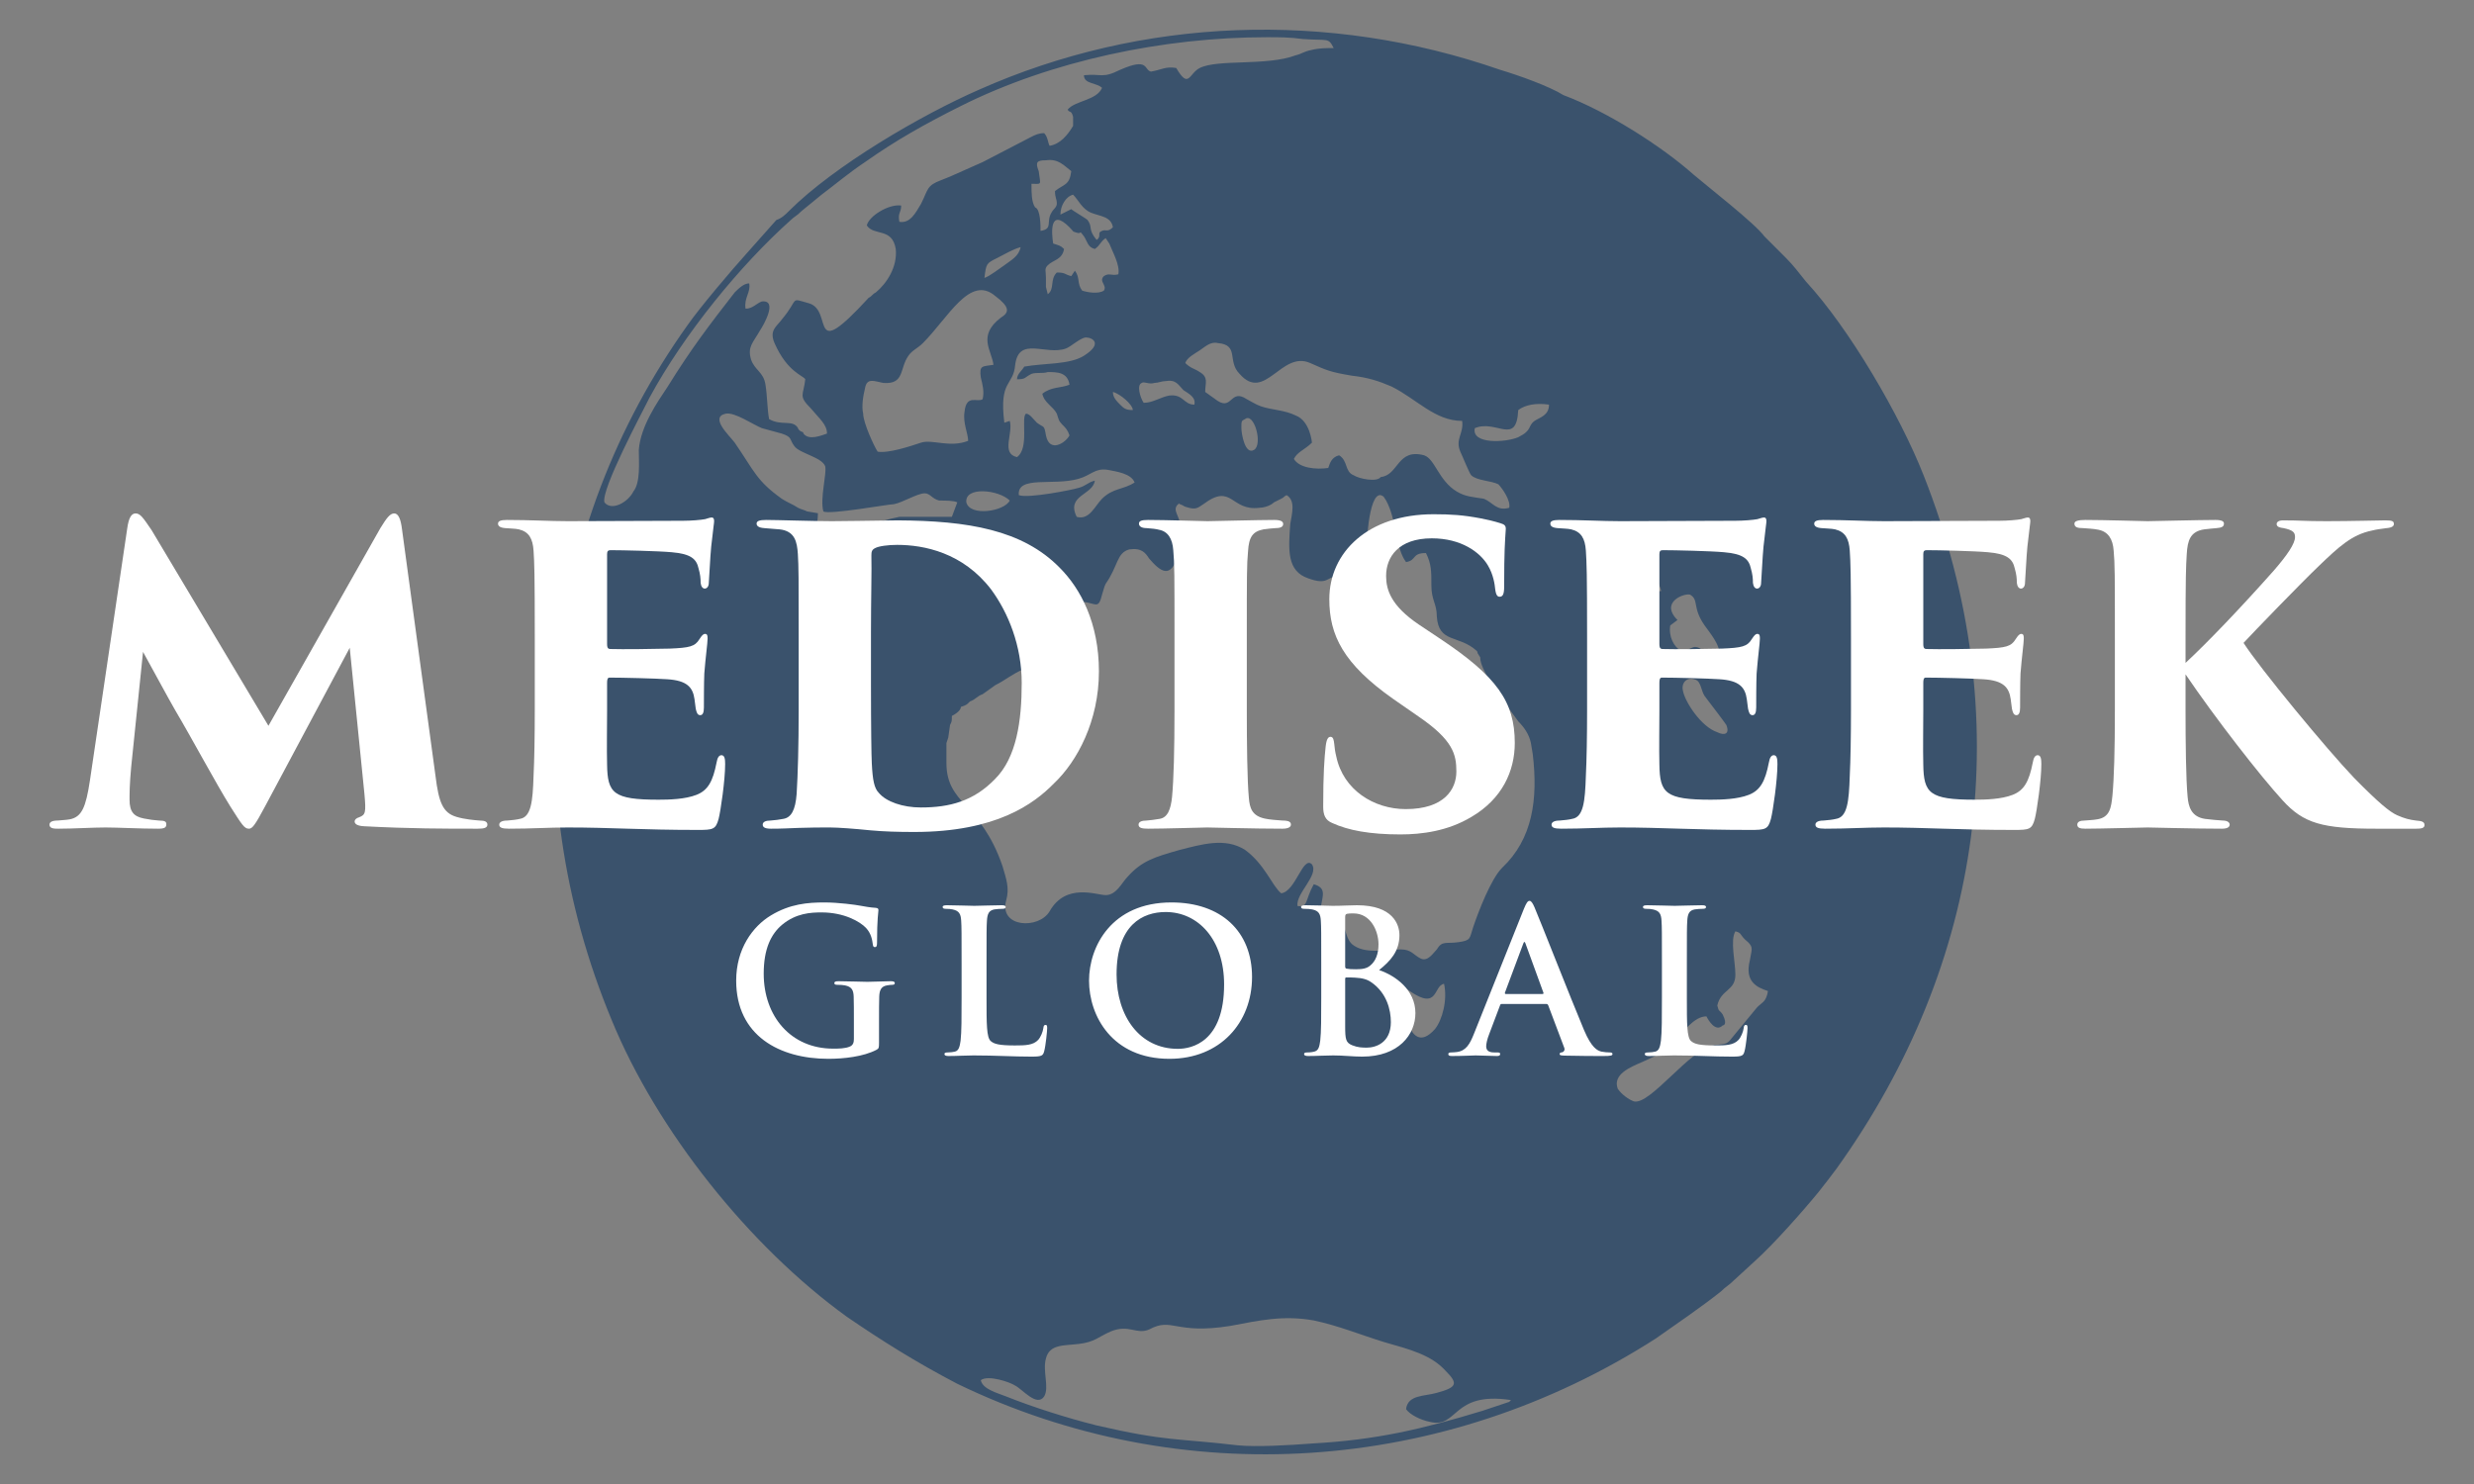
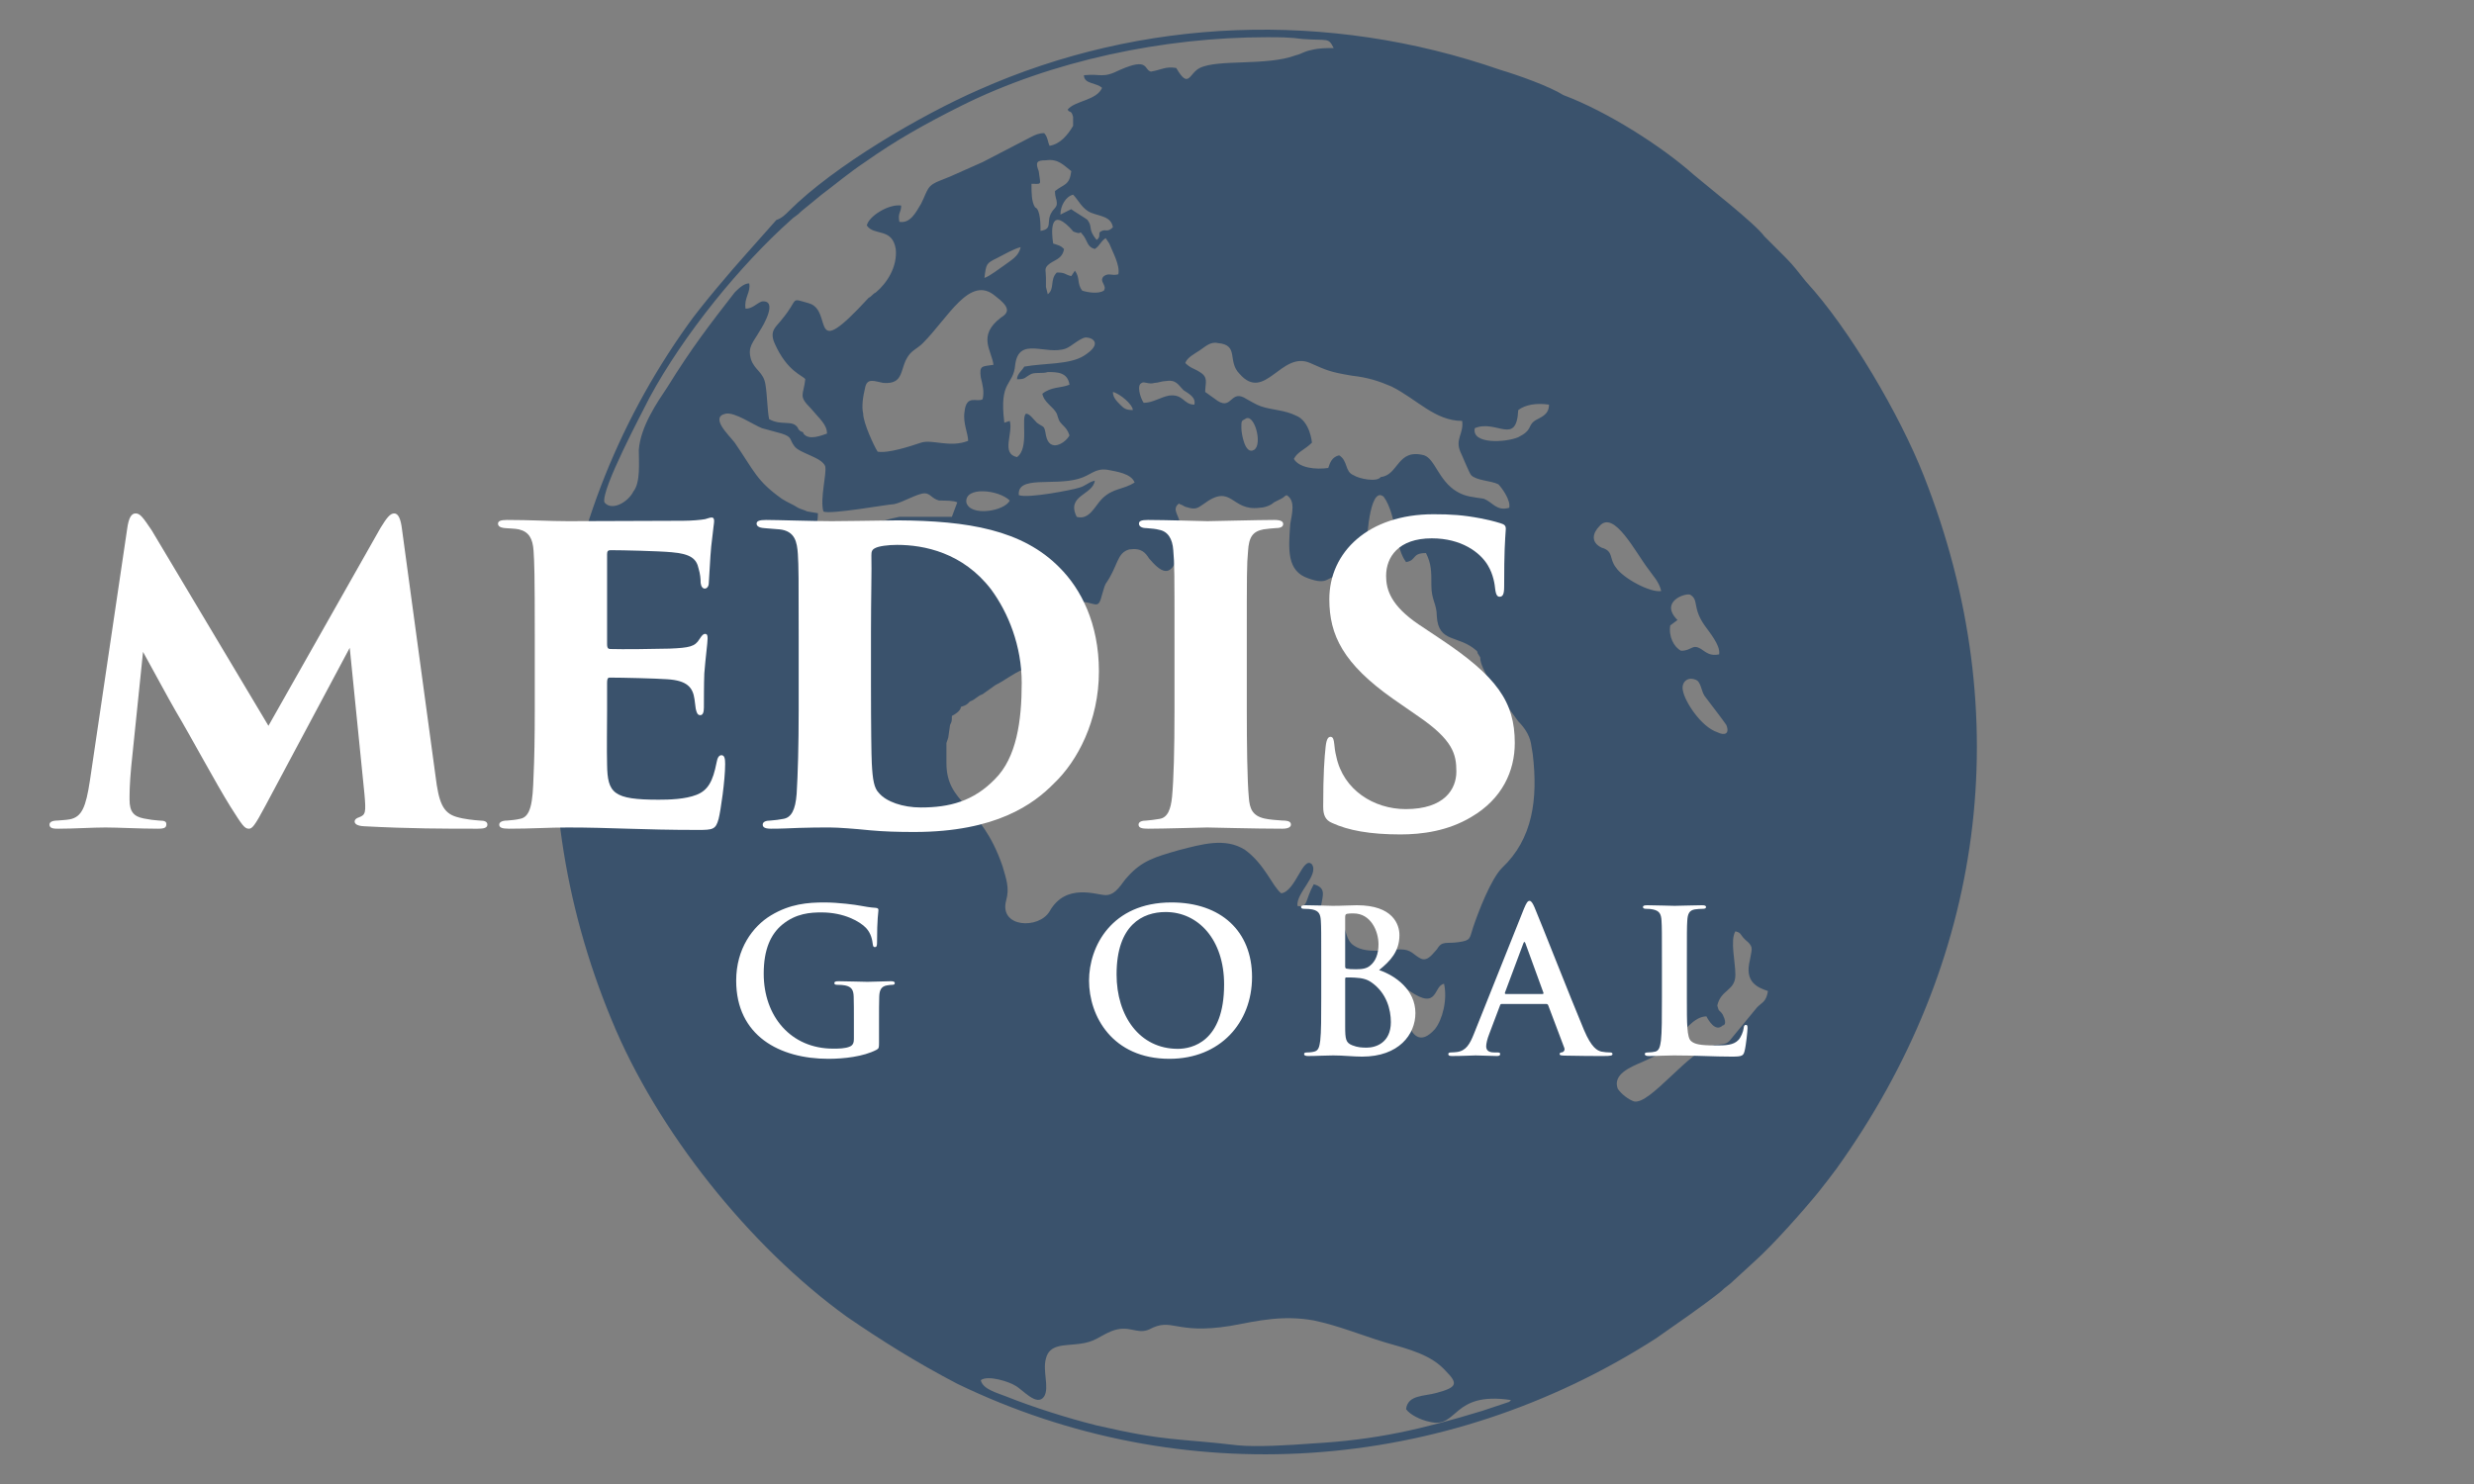
<svg xmlns="http://www.w3.org/2000/svg" xmlns:xlink="http://www.w3.org/1999/xlink" width="250px" height="150px" viewBox="0 0 250 150" version="1.1">
  <rect x="0" y="0" width="250" height="150" fill="#808080" stroke="none" />
  <title>Rectangle 10 Copy 2</title>
  <defs>
    <rect id="path-1" x="0" y="0" width="250" height="150" />
  </defs>
  <g id="Page-1" stroke="none" stroke-width="1" fill="none" fill-rule="evenodd">
    <g id="Rectangle-10-Copy-2">
      <mask id="mask-2" fill="white">
        <use xlink:href="#path-1" />
      </mask>
      <g id="Rectangle" />
      <g id="Group-5" mask="url(#mask-2)">
        <g transform="translate(5, 3)">
          <path d="M137.083,139.431 C137.448,139.98 138.546,140.529 139.46,140.712 C142.386,141.444 141.654,137.602 147.688,138.516 C147.506,138.699 147.688,138.516 147.506,138.699 L144.763,139.614 C138.728,141.444 134.157,142.541 127.574,142.907 C125.197,143.09 121.906,143.273 120.077,143.09 C113.86,142.358 112.946,142.724 105.814,141.078 C102.889,140.346 99.414,139.248 96.672,138.151 C95.757,137.785 94.295,137.419 94.112,136.504 C94.843,135.955 97.037,136.687 97.586,137.053 C98.317,137.419 99.78,139.248 100.512,138.151 C101.06,137.236 100.329,135.589 100.694,134.309 C101.06,132.845 102.523,133.028 103.986,132.845 C105.632,132.662 105.997,132.114 107.277,131.565 C109.106,130.833 109.837,131.931 111.117,131.382 C113.494,130.101 113.677,131.931 119.346,131.016 C122.271,130.467 124.649,129.918 127.757,130.467 C130.317,131.016 132.511,131.931 134.888,132.662 C137.448,133.394 139.643,133.943 141.106,135.589 C142.386,136.87 142.203,137.236 140.191,137.785 C138.911,138.151 137.266,137.968 137.083,139.431 Z M100.694,13.202 C101.974,13.019 102.523,13.751 103.254,14.299 C103.072,15.763 102.523,15.58 101.609,16.312 C101.609,17.044 101.792,17.044 101.792,17.592 C101.792,17.958 101.426,18.141 101.243,18.507 C100.694,19.422 101.426,20.154 100.146,20.336 C100.146,19.788 100.146,18.141 99.597,17.958 C99.232,17.409 99.232,16.495 99.232,15.58 C100.329,15.58 100.146,15.763 99.963,14.299 C99.597,13.385 99.78,13.202 100.694,13.202 Z M103.437,8.811 L103.437,9.726 C102.889,10.641 102.157,11.555 101.06,11.738 C100.877,11.372 100.877,10.824 100.512,10.458 C99.963,10.458 99.597,10.641 99.232,10.824 L94.295,13.385 L91.003,14.848 L90.089,15.214 C88.626,15.763 88.809,16.129 88.077,17.592 C87.529,18.507 86.98,19.605 85.883,19.422 C85.7,18.507 86.066,18.507 86.066,17.775 C84.786,17.592 82.775,18.873 82.592,19.788 C83.323,20.885 85.152,19.971 85.517,22.166 C85.7,23.995 84.603,25.642 83.506,26.556 C83.14,26.739 83.14,26.922 82.775,27.105 C76.558,33.874 79.3,28.386 76.74,27.654 C74.729,27.105 75.826,27.105 73.998,29.301 C73.449,30.032 72.718,30.398 73.266,31.679 C74.546,34.606 76.192,34.972 76.375,35.338 C76.192,36.984 75.643,36.984 76.923,38.265 C77.838,39.362 78.569,39.911 78.569,40.826 C78.02,41.009 76.74,41.558 76.192,40.826 C76.192,40.826 76.192,40.643 76.009,40.643 C75.643,40.46 75.643,40.277 75.643,40.277 C75.095,39.362 73.998,40.094 72.718,39.362 C72.535,38.448 72.535,36.984 72.352,35.886 C72.169,34.606 71.255,34.423 70.889,33.325 C70.523,32.045 71.072,31.679 71.803,30.398 C72.169,29.849 73.632,27.288 71.986,27.471 C71.438,27.654 71.072,28.203 70.34,28.203 C70.158,27.105 70.889,26.556 70.706,25.642 C70.158,25.642 69.609,26.191 69.243,26.556 C66.683,29.849 64.855,32.228 62.478,36.069 C61.38,37.716 59.735,40.094 59.552,42.472 C59.552,43.753 59.735,45.765 59.003,46.68 C58.455,47.778 56.809,48.692 56.078,47.778 C55.712,46.497 59.918,38.631 60.649,37.167 C64.123,30.764 69.792,23.812 74.912,19.239 C75.278,18.873 75.46,18.873 76.009,18.324 L78.02,16.678 C79.483,15.58 80.763,14.482 82.409,13.385 C85.517,11.189 88.443,9.543 92.1,7.713 C101.243,3.14 112.58,0.762 123.003,0.762 C124.283,0.762 125.38,0.762 126.66,0.945 C129.22,1.128 129.22,0.762 129.769,1.859 C129.037,1.859 128.306,1.859 127.574,2.042 C126.66,2.225 126.66,2.408 125.929,2.591 C123.003,3.689 118.066,2.957 116.237,3.872 C115.14,4.421 115.14,6.067 113.86,3.872 C112.763,3.689 112.397,4.055 111.3,4.238 C110.569,4.055 111.117,2.774 108.192,4.055 C106.363,4.969 106.363,4.421 104.534,4.603 C104.534,5.518 105.814,5.335 106.363,5.884 C105.814,7.165 103.62,7.165 102.889,8.079 C103.072,8.445 103.254,8.079 103.437,8.811 Z M101.243,63.694 C101.426,63.511 101.426,63.876 101.609,63.511 C101.974,63.145 101.792,63.328 101.974,62.962 C101.974,62.962 101.974,62.779 101.974,62.779 C101.974,62.779 101.974,62.779 102.157,62.596 C102.34,62.413 102.157,62.413 102.34,62.23 C102.523,61.864 102.523,61.681 102.523,61.315 L102.523,60.401 C102.523,59.852 102.706,59.486 102.889,59.12 C103.254,59.303 103.254,59.303 103.437,59.303 C103.62,59.486 103.072,59.486 103.803,59.486 C104.352,58.937 104.534,58.937 104.534,57.839 C105.814,58.022 105.997,58.571 106.363,57.108 C106.546,56.559 106.546,56.376 106.729,56.01 C108.009,54.181 107.826,52.9 109.106,52.534 C110.386,52.351 110.752,52.9 111.117,53.449 C112.214,54.729 113.312,55.644 114.043,53.083 C115.14,49.241 113.129,48.875 114.043,47.961 C114.226,47.961 114.043,47.778 114.226,47.961 C114.774,48.144 114.409,48.144 115.14,48.326 C115.871,48.509 116.054,48.326 116.603,47.961 C119.529,45.765 119.346,48.692 122.271,48.326 C122.637,48.326 123.369,48.144 123.734,47.778 C124.1,47.595 124.1,47.595 124.466,47.412 C124.831,47.229 124.649,47.229 125.014,47.046 C125.929,47.595 125.563,48.875 125.38,49.973 C125.197,52.534 125.014,54.729 127.209,55.461 C129.22,56.193 129.037,55.278 130.134,55.278 C131.049,56.193 130.317,57.108 130.866,57.656 C132.511,58.388 132.877,54.364 133.06,52.9 C133.06,52.534 133.243,46.863 134.523,47.046 C134.888,47.229 134.706,47.046 135.071,47.595 C136.168,49.607 135.986,52.351 137.083,53.815 C138.18,53.632 137.631,52.9 139.094,52.9 C139.643,53.998 139.643,54.729 139.643,56.193 C139.643,57.656 140.191,58.022 140.191,59.303 C140.374,62.047 142.386,61.132 144.214,62.779 C144.397,62.962 144.214,62.962 144.397,63.145 C144.58,63.511 144.58,63.328 144.58,63.511 C144.58,64.608 146.408,67.169 146.957,67.901 C147.506,68.633 147.871,69.182 148.42,69.914 C148.968,70.462 149.517,71.194 149.7,72.109 L149.883,73.206 C150.431,77.78 149.883,81.805 146.774,84.732 C145.677,85.829 144.397,89.122 143.848,90.769 C143.483,91.866 143.666,92.049 142.386,92.232 C141.106,92.415 140.74,92.049 140.191,92.964 C139.826,93.33 139.277,94.245 138.546,93.879 C137.814,93.513 137.631,92.964 136.534,92.964 C135.071,92.964 132.877,93.513 131.597,92.415 C131.049,91.866 131.049,91.135 130.683,90.403 C129.951,88.391 128.306,90.586 128.489,88.574 C128.671,87.476 129.037,86.744 127.757,86.378 C126.843,88.025 127.209,88.756 126.111,88.574 C125.929,87.293 128.306,85.464 127.574,84.366 C126.66,83.451 125.929,87.11 124.466,87.293 C123.551,86.561 122.82,84.366 120.809,82.902 C118.797,81.622 116.42,82.354 114.226,82.902 C111.666,83.634 110.386,84 108.923,85.646 C108.374,86.195 107.826,87.476 106.729,87.476 C105.814,87.476 102.706,86.195 101.06,89.122 C99.963,90.952 95.94,90.769 96.672,88.025 C97.037,86.744 96.672,85.829 96.306,84.549 C94.112,78.146 90.637,78.329 90.637,74.121 L90.637,73.024 L90.637,72.109 L90.82,71.56 L91.003,70.279 C91.186,69.914 91.186,69.914 91.186,69.365 C91.552,69.182 92.1,68.816 92.1,68.45 C92.649,68.267 92.649,68.267 93.015,67.901 C93.563,67.718 93.746,67.352 94.295,67.169 L95.575,66.255 C96.672,65.706 97.22,65.157 98.5,64.608 L99.414,64.242 C99.963,64.059 99.597,64.242 99.963,63.876 C100.877,64.242 101.06,64.059 101.243,63.694 Z M152.991,6.616 C151.528,5.701 148.42,4.603 146.591,4.055 C129.22,-1.982 110.386,-1.251 93.929,6.067 C88.077,8.628 79.3,13.751 74.729,18.324 C74.363,18.69 73.998,19.056 73.449,19.239 L70.523,22.532 C68.878,24.361 65.769,28.02 64.489,29.849 C49.861,50.339 46.935,76.316 56.809,100.099 C61.38,111.258 70.706,122.966 80.58,130.101 C84.055,132.479 87.529,134.675 91.735,136.87 C114.409,147.846 140.923,146.017 162.317,132.296 C164.145,131.016 167.071,129.004 168.9,127.54 C169.448,126.991 169.631,126.991 170.18,126.442 L172.374,124.43 C174.202,122.784 177.128,119.491 178.774,117.478 C179.505,116.564 180.054,115.832 180.602,115.1 C195.414,94.428 199.071,69.548 189.379,45.034 C187.002,38.996 181.882,30.215 177.494,25.459 C176.762,24.544 176.214,23.812 175.482,23.081 C174.568,22.166 173.654,21.251 173.288,20.885 C172.374,19.605 167.437,15.763 166.157,14.665 C162.865,11.738 157.38,8.262 152.991,6.616 Z M140.923,96.44 C141.288,98.086 140.74,100.099 140.008,101.014 C138.546,102.66 137.631,101.745 137.083,99.916 C136.717,98.818 135.254,95.525 137.448,97.172 C140.374,99.184 139.826,96.623 140.923,96.44 Z M173.654,97.172 C173.471,98.269 173.105,98.269 172.557,98.818 L169.997,101.928 C169.448,102.66 169.265,102.477 168.168,102.66 C165.791,103.026 161.768,108.697 160.123,108.331 C159.574,108.148 158.843,107.599 158.477,107.051 C157.928,105.587 159.757,104.855 161.037,104.306 C163.048,103.392 163.048,103.392 164.328,102.111 C165.06,101.379 166.157,99.733 167.437,99.733 C167.62,100.099 168.351,101.379 169.082,100.648 C169.082,100.648 169.631,100.648 169.082,99.55 C168.717,99.001 168.717,99.367 168.534,98.635 C168.9,96.989 170.362,97.172 170.362,95.525 C170.362,94.245 169.814,92.049 170.362,91.135 C171.094,91.318 170.728,91.501 171.642,92.232 C172.191,92.781 172.008,92.964 171.825,94.062 C171.277,96.257 172.557,96.806 173.654,97.172 Z M165.06,66.804 C164.877,66.072 165.425,65.34 166.34,65.706 C166.888,65.889 166.888,66.804 167.254,67.352 C167.802,68.084 169.082,69.731 169.448,70.279 C169.814,71.194 169.265,71.377 168.534,71.011 C166.888,70.462 165.243,67.901 165.06,66.804 Z M165.791,57.108 C166.705,57.656 165.974,58.388 167.254,60.218 C167.62,60.766 168.9,62.23 168.717,63.145 C167.802,63.328 167.437,62.962 166.888,62.596 C165.974,62.047 165.974,62.779 164.877,62.779 C164.145,62.413 163.597,61.315 163.78,60.218 L164.511,59.669 C162.683,57.839 165.243,56.925 165.791,57.108 Z M162.865,56.742 C161.768,56.925 159.025,55.461 158.294,54.364 C157.563,53.449 158.111,52.717 156.831,52.351 C155.734,51.802 155.917,50.888 156.648,50.156 C158.111,48.509 160.305,52.9 161.585,54.546 C161.951,55.095 162.683,55.827 162.865,56.742 Z M97.037,47.595 C96.489,48.692 93.015,49.241 92.649,47.778 C92.466,46.131 95.94,46.497 97.037,47.595 Z M97.952,47.046 C97.769,45.034 101.426,46.131 103.986,45.399 C105.266,45.034 105.632,44.302 106.912,44.485 C107.826,44.668 109.289,44.851 109.654,45.765 C108.557,46.497 107.46,46.314 106.363,47.412 C105.632,48.144 105.083,49.607 103.803,49.241 C102.706,47.046 105.449,47.046 105.632,45.582 C104.9,45.765 104.717,46.131 103.986,46.314 C103.437,46.497 98.866,47.412 97.952,47.046 Z M120.809,39.362 C121.723,38.631 122.637,41.924 121.723,42.472 C120.809,43.021 120.443,40.826 120.443,40.277 C120.443,39.545 120.443,39.545 120.809,39.362 Z M91.735,47.778 L91.186,49.241 L85.883,49.241 C83.872,49.607 79.483,51.254 77.655,50.522 C77.472,49.973 77.655,49.607 77.655,48.875 L76.558,48.692 C76.192,48.509 76.009,48.509 75.643,48.326 C75.095,47.961 74.546,47.778 73.998,47.412 C71.438,45.582 71.255,44.668 69.243,41.741 C68.695,41.009 66.683,39.179 68.329,38.814 C69.243,38.631 71.072,39.911 71.986,40.277 C72.718,40.46 73.266,40.643 73.998,40.826 C75.095,41.192 74.729,41.375 75.278,42.106 C75.826,42.838 78.02,43.204 78.386,44.119 C78.569,44.851 77.838,47.412 78.203,48.692 C78.752,49.058 84.786,47.961 85.335,47.961 C86.249,47.778 87.712,46.863 88.443,46.863 C88.992,46.863 89.175,47.412 89.906,47.595 C90.637,47.595 91.369,47.595 91.735,47.778 Z M148.42,38.448 C149.151,37.899 150.248,37.716 151.528,37.899 C151.528,38.996 150.614,39.179 150.065,39.545 C149.334,40.094 149.883,40.46 148.42,41.192 C147.14,41.741 143.666,41.924 144.031,40.277 C146.226,39.362 148.237,42.106 148.42,38.448 Z M107.46,36.618 C108.192,36.801 109.472,37.899 109.472,38.448 C108.74,38.448 108.557,38.265 108.192,37.899 C107.826,37.533 107.46,37.167 107.46,36.618 Z M110.569,37.716 C110.203,37.167 109.837,35.886 110.386,35.704 C110.569,35.521 111.117,35.886 111.666,35.704 C112.032,35.704 112.397,35.521 112.763,35.521 C113.86,35.338 114.043,35.886 114.591,36.435 C115.14,36.801 115.871,37.167 115.689,37.899 C114.591,37.899 114.591,36.801 113.129,36.984 C112.214,37.167 111.483,37.716 110.569,37.716 Z M131.78,45.034 C130.866,44.668 131.231,43.57 130.317,43.021 C129.586,43.204 129.403,43.753 129.22,44.302 C127.94,44.485 126.294,44.302 125.746,43.387 C126.111,42.655 126.843,42.472 127.574,41.741 C127.574,41.741 127.391,39.545 125.929,38.996 C124.831,38.448 123.551,38.448 122.454,38.082 C121.906,37.899 121.357,37.533 120.991,37.35 C119.346,36.252 119.529,38.448 118.066,37.533 L116.786,36.618 C116.786,35.704 117.151,35.155 116.237,34.606 C115.689,34.24 115.323,34.24 114.774,33.691 C114.957,33.142 115.689,32.776 116.237,32.411 C116.786,32.045 117.334,31.496 118.066,31.679 C120.26,31.862 118.98,33.508 120.26,34.789 C122.82,37.716 124.466,32.411 127.391,33.691 C129.037,34.423 129.403,34.606 131.597,34.972 C133.243,35.155 134.34,35.521 135.62,36.069 C138.18,37.35 140.008,39.545 142.751,39.545 C142.934,40.826 142.02,41.375 142.568,42.655 C142.751,43.021 143.483,44.851 143.666,45.034 C144.214,45.582 145.677,45.582 146.408,45.948 C146.774,46.314 147.688,47.595 147.506,48.326 C146.226,48.692 145.86,47.778 144.946,47.412 C143.848,47.229 143.117,47.229 142.203,46.68 C140.374,45.582 140.008,43.387 138.911,43.021 C136.168,42.289 136.351,45.034 134.523,45.216 C134.157,45.765 132.328,45.399 131.78,45.034 Z M96.489,39.728 C95.94,35.338 97.403,36.069 97.586,33.874 C97.952,30.947 100.694,32.959 102.706,32.228 C103.254,32.045 104.352,30.947 104.9,31.13 C105.266,31.13 106.546,31.679 104.534,32.959 C103.072,33.874 100.512,33.691 98.5,34.057 C98.317,34.423 97.769,34.789 97.769,35.338 C98.683,35.338 98.5,35.155 99.232,34.789 C99.78,34.606 100.329,34.789 100.877,34.606 C101.792,34.606 102.889,34.606 103.072,35.886 C102.157,36.252 101.243,36.069 100.329,36.801 C100.512,37.716 101.426,38.082 101.792,38.814 C101.974,39.362 101.974,39.545 102.34,39.911 C102.706,40.277 102.889,40.46 103.072,41.009 C102.706,41.741 101.06,42.838 100.694,41.009 C100.512,39.911 100.512,40.277 99.78,39.728 C99.414,39.362 99.049,38.814 98.683,38.814 C98.134,39.179 99.049,42.289 97.769,43.204 C96.123,42.838 97.403,40.826 97.037,39.545 L96.489,39.728 Z M83.689,42.655 C83.323,42.106 82.226,39.728 82.226,38.814 C82.043,38.082 82.226,36.984 82.409,36.252 C82.592,35.155 83.323,35.521 84.237,35.704 C86.432,35.886 85.883,34.24 86.797,32.959 C87.163,32.411 87.712,32.228 88.26,31.679 C90.82,29.118 93.015,24.727 95.575,26.922 C97.037,28.02 97.037,28.569 96.123,29.118 C93.746,30.947 95.209,32.411 95.392,33.874 C94.295,34.057 93.929,33.874 94.112,35.155 C94.295,35.886 94.477,36.618 94.295,37.35 C93.746,37.716 92.649,36.801 92.466,38.631 C92.283,39.728 92.832,40.826 92.832,41.558 C91.003,42.289 89.175,41.375 88.077,41.741 C86.98,42.106 84.786,42.838 83.689,42.655 Z M94.477,25.093 C94.66,23.629 94.66,23.629 95.757,23.081 C96.489,22.715 97.403,22.166 98.134,21.983 C97.952,22.898 97.22,23.264 96.489,23.812 C95.94,24.178 95.026,24.91 94.477,25.093 Z M103.254,24.91 C102.523,24.727 102.706,24.544 101.792,24.544 C101.06,25.276 101.609,26.191 100.877,26.739 L100.694,26.008 C100.694,25.642 100.694,25.459 100.694,25.093 C100.694,24.361 100.512,24.178 100.877,23.812 C101.426,23.264 102.34,23.264 102.523,22.166 C102.157,21.8 101.974,21.8 101.426,21.617 C101.243,20.519 101.06,17.958 103.072,19.971 C103.62,20.519 103.254,20.336 103.803,20.519 C104.352,20.702 103.986,20.154 104.534,20.885 C104.9,21.434 104.9,21.983 105.632,22.166 C106.18,21.8 106.18,21.434 106.729,21.068 L107.094,21.617 C107.46,22.532 108.192,23.812 108.009,24.727 C107.277,24.91 107.094,24.544 106.546,24.91 C105.997,25.459 106.912,25.825 106.546,26.374 C105.997,26.739 104.9,26.556 104.352,26.374 C103.803,25.642 104.169,25.093 103.62,24.361 L103.254,24.91 Z M102.157,18.69 C102.157,17.775 102.706,16.861 103.437,16.678 C103.986,17.226 104.352,18.141 105.266,18.507 C106.18,18.873 107.277,18.873 107.46,19.971 C106.912,20.519 106.729,20.154 106.363,20.336 C105.814,20.519 106.363,20.885 105.814,21.251 C104.9,20.154 105.449,19.971 104.9,19.239 C104.717,19.056 103.437,18.324 103.254,18.141 L102.157,18.69 Z" id="Shape" fill="#3A526C" />
          <g id="GLOBAL" stroke-width="1" fill="none" transform="translate(69.392, 88.056)">
            <path d="M14.434,12.116 C14.434,11.108 14.434,10.302 14.455,9.697 C14.475,8.991 14.676,8.649 15.221,8.548 C15.463,8.508 15.604,8.487 15.765,8.487 C15.906,8.487 16.027,8.447 16.027,8.326 C16.027,8.165 15.886,8.124 15.624,8.124 C14.959,8.124 13.89,8.185 13.265,8.185 C12.66,8.185 11.39,8.124 10.342,8.124 C10.06,8.124 9.919,8.165 9.919,8.326 C9.919,8.447 10.04,8.487 10.221,8.487 C10.503,8.487 10.846,8.508 11.007,8.548 C11.673,8.689 11.854,9.012 11.874,9.697 C11.894,10.302 11.894,11.068 11.894,12.076 L11.894,13.971 C11.894,14.314 11.814,14.576 11.511,14.717 C11.027,14.939 10.322,14.939 9.798,14.939 C5.544,14.939 2.782,11.693 2.782,7.358 C2.782,4.879 3.508,3.367 4.637,2.419 C6.048,1.25 7.52,1.169 8.628,1.169 C10.906,1.169 12.519,2.097 13.124,2.742 C13.648,3.306 13.749,3.951 13.809,4.415 C13.83,4.576 13.87,4.677 14.011,4.677 C14.172,4.677 14.233,4.576 14.233,4.254 C14.233,1.734 14.374,1.169 14.374,0.948 C14.374,0.806 14.334,0.726 14.092,0.706 C13.628,0.685 12.922,0.564 12.499,0.484 C12.096,0.403 10.322,0.161 8.931,0.161 C7.237,0.161 5.443,0.302 3.508,1.472 C1.673,2.58 0,4.838 0,8.064 C0,13.628 4.375,15.967 9.314,15.967 C10.886,15.967 12.862,15.745 14.172,15.06 C14.414,14.918 14.434,14.878 14.434,14.334 L14.434,12.116 Z" id="Path" fill="#FFFFFF" fill-rule="nonzero" />
-             <path d="M25.298,6.29 C25.298,3.226 25.298,2.661 25.338,2.016 C25.378,1.31 25.54,0.968 26.084,0.867 C26.326,0.827 26.648,0.806 26.87,0.806 C27.112,0.806 27.233,0.766 27.233,0.625 C27.233,0.484 27.092,0.444 26.81,0.444 C26.023,0.444 24.552,0.504 24.068,0.504 C23.524,0.504 22.254,0.444 21.306,0.444 C21.004,0.444 20.863,0.484 20.863,0.625 C20.863,0.766 20.984,0.806 21.205,0.806 C21.467,0.806 21.709,0.827 21.871,0.867 C22.536,1.008 22.697,1.331 22.737,2.016 C22.778,2.661 22.778,3.226 22.778,6.29 L22.778,9.838 C22.778,11.693 22.778,13.285 22.677,14.132 C22.596,14.717 22.495,15.16 22.092,15.241 C21.911,15.281 21.669,15.322 21.367,15.322 C21.125,15.322 21.044,15.382 21.044,15.483 C21.044,15.624 21.185,15.684 21.447,15.684 C22.354,15.684 23.181,15.624 23.987,15.624 C26.144,15.624 27.999,15.745 29.854,15.745 C30.902,15.745 31.003,15.644 31.124,15.201 C31.285,14.616 31.426,13.104 31.426,12.882 C31.426,12.64 31.406,12.54 31.265,12.54 C31.104,12.54 31.063,12.66 31.043,12.842 C31.003,13.225 30.761,13.789 30.519,14.052 C30.015,14.596 29.229,14.616 28.16,14.616 C26.588,14.616 26.064,14.475 25.721,14.172 C25.298,13.81 25.298,12.419 25.298,9.838 L25.298,6.29 Z" id="Path" fill="#FFFFFF" fill-rule="nonzero" />
            <path d="M43.781,15.967 C48.902,15.967 52.128,12.318 52.128,7.701 C52.128,3.084 49.003,0.161 43.983,0.161 C37.935,0.161 35.657,4.617 35.657,8.064 C35.657,11.632 37.996,15.967 43.781,15.967 Z M44.628,14.959 C40.757,14.959 38.439,11.632 38.439,7.439 C38.439,2.419 41.08,1.129 43.398,1.129 C46.705,1.129 49.305,3.931 49.305,8.447 C49.305,14.273 46.039,14.959 44.628,14.959 Z" id="Shape" fill="#FFFFFF" fill-rule="nonzero" />
            <path d="M59.12,9.838 C59.12,11.693 59.12,13.285 59.019,14.132 C58.939,14.717 58.858,15.1 58.475,15.221 C58.294,15.281 58.011,15.322 57.709,15.322 C57.467,15.322 57.386,15.382 57.386,15.483 C57.386,15.624 57.528,15.684 57.79,15.684 C58.697,15.684 59.523,15.624 60.33,15.624 C61.398,15.624 62.326,15.745 63.253,15.745 C66.962,15.745 68.636,13.507 68.636,11.35 C68.636,8.991 66.62,7.56 64.967,6.996 C66.075,6.108 67.023,5.121 67.023,3.468 C67.023,2.399 66.378,0.444 62.729,0.444 C62.043,0.444 61.257,0.504 60.269,0.504 C59.866,0.504 58.596,0.444 57.528,0.444 C57.225,0.444 57.084,0.484 57.084,0.625 C57.084,0.766 57.205,0.806 57.427,0.806 C57.709,0.806 58.052,0.827 58.213,0.867 C58.878,1.008 59.04,1.331 59.08,2.016 C59.12,2.661 59.12,3.226 59.12,6.29 L59.12,9.838 Z M61.539,1.653 C61.539,1.431 61.58,1.351 61.721,1.31 C61.922,1.27 62.104,1.27 62.386,1.27 C64.12,1.27 64.906,3.044 64.906,4.395 C64.906,5.383 64.604,6.108 64.079,6.532 C63.737,6.834 63.293,6.915 62.628,6.915 C62.164,6.915 61.862,6.895 61.68,6.854 C61.6,6.834 61.539,6.794 61.539,6.633 L61.539,1.653 Z M61.539,7.883 C61.539,7.782 61.58,7.741 61.66,7.741 C61.963,7.741 62.164,7.741 62.527,7.762 C63.313,7.802 63.777,7.943 64.2,8.245 C65.733,9.314 66.156,11.007 66.156,12.257 C66.156,14.354 64.624,14.838 63.717,14.838 C63.253,14.838 62.789,14.818 62.245,14.596 C61.6,14.334 61.539,13.991 61.539,12.66 C61.539,11.652 61.539,10.322 61.539,9.374 L61.539,7.883 Z" id="Shape" fill="#FFFFFF" fill-rule="nonzero" />
            <path d="M81.858,10.423 C81.958,10.423 82.019,10.463 82.059,10.564 L83.672,14.838 C83.773,15.08 83.632,15.261 83.491,15.301 C83.289,15.322 83.208,15.382 83.208,15.483 C83.208,15.604 83.309,15.624 83.672,15.644 C85.285,15.684 86.898,15.684 87.623,15.684 C88.369,15.684 88.551,15.644 88.551,15.483 C88.551,15.362 88.45,15.322 88.289,15.322 C88.047,15.322 87.744,15.301 87.442,15.241 C87.019,15.14 86.434,14.858 85.668,13.044 C84.378,9.979 81.152,1.754 80.668,0.645 C80.467,0.181 80.325,0 80.164,0 C79.983,0 79.842,0.222 79.6,0.806 L74.54,13.467 C74.136,14.475 73.753,15.16 72.826,15.281 C72.665,15.301 72.423,15.322 72.241,15.322 C72.08,15.322 71.959,15.362 71.959,15.483 C71.959,15.644 72.08,15.684 72.342,15.684 C73.39,15.684 74.499,15.624 74.721,15.624 C75.346,15.624 76.213,15.684 76.858,15.684 C77.08,15.684 77.201,15.644 77.201,15.483 C77.201,15.362 77.14,15.322 76.898,15.322 C76.818,15.322 76.697,15.322 76.596,15.322 C75.971,15.322 75.789,15.06 75.789,14.697 C75.789,14.455 75.89,13.971 76.092,13.467 L77.181,10.584 C77.221,10.463 77.261,10.423 77.362,10.423 L81.858,10.423 Z M77.765,9.415 C77.684,9.415 77.664,9.354 77.684,9.274 L79.539,4.314 C79.62,4.072 79.7,4.133 79.761,4.314 L81.575,9.294 C81.596,9.354 81.575,9.415 81.475,9.415 L77.765,9.415 Z" id="Shape" fill="#FFFFFF" fill-rule="nonzero" />
            <path d="M96.067,6.29 C96.067,3.226 96.067,2.661 96.108,2.016 C96.148,1.31 96.309,0.968 96.854,0.867 C97.096,0.827 97.418,0.806 97.64,0.806 C97.882,0.806 98.003,0.766 98.003,0.625 C98.003,0.484 97.862,0.444 97.579,0.444 C96.793,0.444 95.321,0.504 94.838,0.504 C94.293,0.504 93.023,0.444 92.076,0.444 C91.773,0.444 91.632,0.484 91.632,0.625 C91.632,0.766 91.753,0.806 91.975,0.806 C92.237,0.806 92.479,0.827 92.64,0.867 C93.305,1.008 93.467,1.331 93.507,2.016 C93.547,2.661 93.547,3.226 93.547,6.29 L93.547,9.838 C93.547,11.693 93.547,13.285 93.447,14.132 C93.366,14.717 93.265,15.16 92.862,15.241 C92.681,15.281 92.439,15.322 92.136,15.322 C91.894,15.322 91.814,15.382 91.814,15.483 C91.814,15.624 91.955,15.684 92.217,15.684 C93.124,15.684 93.951,15.624 94.757,15.624 C96.914,15.624 98.769,15.745 100.624,15.745 C101.672,15.745 101.773,15.644 101.894,15.201 C102.055,14.616 102.196,13.104 102.196,12.882 C102.196,12.64 102.176,12.54 102.035,12.54 C101.873,12.54 101.833,12.66 101.813,12.842 C101.773,13.225 101.531,13.789 101.289,14.052 C100.785,14.596 99.999,14.616 98.93,14.616 C97.358,14.616 96.833,14.475 96.491,14.172 C96.067,13.81 96.067,12.419 96.067,9.838 L96.067,6.29 Z" id="Path" fill="#FFFFFF" fill-rule="nonzero" />
          </g>
          <g id="MEDISEEK" stroke-width="1" fill="none" transform="translate(0, 48.896)">
            <path d="M35.624,1.61 C35.501,0.578 35.253,0 34.84,0 C34.427,0 34.097,0.413 33.437,1.486 L22.126,21.466 L10.32,1.692 C9.453,0.413 9.164,0 8.71,0 C8.297,0 8.008,0.372 7.843,1.61 L4.087,26.997 C3.674,29.722 3.261,30.671 2.064,30.919 C1.61,31.001 1.156,31.001 0.826,31.043 C0.248,31.043 0,31.208 0,31.455 C0,31.868 0.495,31.868 0.908,31.868 C2.436,31.868 4.376,31.744 5.655,31.744 C6.894,31.744 9.164,31.868 10.98,31.868 C11.641,31.868 11.806,31.744 11.806,31.414 C11.806,31.166 11.682,31.043 11.063,31.043 C10.526,31.001 10.155,30.96 9.536,30.836 C8.504,30.63 8.091,30.134 8.091,28.937 C8.091,28.318 8.091,27.41 8.256,25.635 L9.453,13.994 C10.237,15.397 12.054,18.782 12.755,19.98 C14.324,22.621 16.842,27.327 18.287,29.639 C19.443,31.455 19.69,31.868 20.144,31.868 C20.475,31.868 20.722,31.62 21.837,29.515 L30.341,13.581 L31.827,28.359 C31.992,30.217 31.95,30.465 31.29,30.712 C31.001,30.795 30.836,30.96 30.836,31.125 C30.836,31.332 31.001,31.579 31.785,31.62 C36.491,31.868 39.835,31.868 43.261,31.868 C43.922,31.868 44.252,31.786 44.252,31.455 C44.252,31.166 44.004,31.043 43.467,31.043 C42.931,31.001 41.94,30.919 41.115,30.671 C39.752,30.258 39.34,29.226 39.009,26.543 L35.624,1.61 Z" id="Path" fill="#FFFFFF" fill-rule="nonzero" />
            <path d="M49.04,19.897 C49.04,22.456 48.999,24.892 48.916,26.543 C48.834,29.144 48.669,30.712 47.513,30.877 C47.183,30.96 46.77,31.001 46.275,31.043 C45.655,31.043 45.449,31.249 45.449,31.455 C45.449,31.744 45.697,31.868 46.44,31.868 C48.71,31.868 50.444,31.744 52.384,31.744 C56.718,31.744 59.814,31.992 65.511,31.992 C67.038,31.992 67.327,31.951 67.616,30.877 C67.822,30.093 68.277,26.956 68.277,25.346 C68.277,24.851 68.235,24.438 67.905,24.438 C67.657,24.438 67.492,24.685 67.41,25.181 C67.038,27.08 66.543,27.988 65.387,28.442 C64.231,28.896 62.621,28.937 61.548,28.937 C56.966,28.937 56.388,28.277 56.347,25.387 C56.305,23.819 56.347,21.383 56.347,19.98 L56.347,17.131 C56.347,16.801 56.388,16.595 56.594,16.595 C57.874,16.595 61.259,16.677 62.415,16.76 C64.438,16.884 65.015,17.585 65.181,18.782 C65.222,19.113 65.263,19.402 65.304,19.732 C65.387,20.103 65.47,20.392 65.759,20.392 C66.006,20.392 66.13,20.145 66.13,19.608 C66.13,19.154 66.13,17.131 66.171,16.182 C66.295,14.572 66.502,13.086 66.502,12.673 C66.502,12.425 66.502,12.178 66.254,12.178 C66.047,12.178 65.924,12.343 65.676,12.714 C65.222,13.457 64.685,13.581 62.663,13.664 C61.176,13.705 57.833,13.746 56.677,13.705 C56.388,13.705 56.347,13.499 56.347,13.21 L56.347,4.128 C56.347,3.839 56.429,3.715 56.677,3.715 C57.915,3.715 61.507,3.798 62.869,3.922 C64.85,4.087 65.387,4.623 65.593,5.573 C65.759,6.151 65.8,6.564 65.8,7.018 C65.841,7.389 66.006,7.596 66.213,7.596 C66.46,7.596 66.625,7.348 66.625,7.018 C66.749,4.871 66.832,3.426 66.956,2.601 C67.079,1.404 67.162,0.991 67.162,0.784 C67.162,0.578 67.121,0.413 66.914,0.413 C66.749,0.413 66.543,0.495 66.254,0.578 C65.841,0.66 64.85,0.743 64.025,0.743 C63.364,0.743 53.251,0.784 52.384,0.784 C50.568,0.784 48.586,0.66 46.233,0.66 C45.573,0.66 45.325,0.784 45.325,1.032 C45.325,1.28 45.531,1.445 46.068,1.486 C46.481,1.527 47.059,1.527 47.43,1.61 C48.462,1.858 48.834,2.559 48.916,3.756 C48.999,5.077 49.04,5.903 49.04,12.632 L49.04,19.897 Z" id="Path" fill="#FFFFFF" fill-rule="nonzero" />
            <path d="M75.707,19.897 C75.707,23.447 75.624,26.378 75.501,28.359 C75.377,29.969 74.964,30.754 74.138,30.877 C73.684,30.96 73.395,31.001 72.859,31.043 C72.405,31.043 72.074,31.166 72.074,31.455 C72.074,31.662 72.198,31.868 72.9,31.868 C74.056,31.868 74.592,31.827 75.748,31.786 C76.904,31.744 77.895,31.744 78.885,31.744 C79.67,31.744 81.362,31.868 82.972,32.033 C84.334,32.157 85.738,32.198 87.389,32.198 C95.686,32.198 99.484,29.35 101.507,27.286 C103.86,25.057 106.047,20.97 106.047,15.975 C106.047,11.063 104.19,7.596 102.085,5.49 C98.328,1.651 92.797,0.743 85.738,0.702 C82.27,0.743 80.413,0.784 79.051,0.784 C77.234,0.784 73.437,0.66 72.405,0.66 C71.703,0.66 71.455,0.784 71.455,1.032 C71.455,1.238 71.62,1.445 72.239,1.486 C73.024,1.569 73.437,1.569 73.767,1.61 C75.335,1.775 75.542,2.89 75.624,4.087 C75.707,5.408 75.707,6.564 75.707,12.632 L75.707,19.897 Z M83.013,11.971 C83.013,8.628 83.096,5.655 83.055,4.252 C83.055,3.88 83.096,3.674 83.426,3.509 C83.798,3.302 84.747,3.179 85.655,3.179 C88.38,3.179 92.301,3.963 95.15,7.678 C96.883,10.031 98.246,13.375 98.246,17.131 C98.246,21.012 97.709,24.685 95.562,26.832 C93.375,29.102 90.939,29.722 88.05,29.722 C86.233,29.722 84.541,29.144 83.798,28.236 C83.344,27.781 83.179,26.956 83.096,25.263 C83.055,24.479 83.013,21.631 83.013,17.255 L83.013,11.971 Z" id="Shape" fill="#FFFFFF" fill-rule="nonzero" />
            <path d="M113.684,19.897 C113.684,23.942 113.602,26.915 113.437,28.648 C113.313,29.845 113.024,30.754 112.157,30.877 C111.703,30.96 111.29,31.001 110.877,31.043 C110.382,31.043 110.052,31.166 110.052,31.455 C110.052,31.786 110.382,31.868 111.042,31.868 C112.446,31.868 116.78,31.744 116.987,31.744 C117.358,31.744 121.775,31.868 124.582,31.868 C125.243,31.868 125.449,31.662 125.449,31.455 C125.449,31.208 125.284,31.043 124.582,31.043 C124.045,31.001 123.302,30.96 122.766,30.836 C121.527,30.547 121.28,29.804 121.197,28.731 C121.032,26.997 120.991,23.158 120.991,19.897 L120.991,12.632 C120.991,6.233 120.991,5.16 121.115,3.839 C121.197,2.353 121.61,1.816 122.683,1.61 C123.22,1.527 123.467,1.527 123.88,1.486 C124.293,1.486 124.665,1.404 124.665,1.073 C124.665,0.826 124.458,0.66 123.756,0.66 C122.27,0.66 117.399,0.784 117.028,0.784 C116.698,0.784 112.652,0.66 111.001,0.66 C110.299,0.66 110.093,0.784 110.093,1.032 C110.093,1.321 110.382,1.486 110.877,1.486 C111.414,1.527 111.827,1.569 112.116,1.651 C113.024,1.816 113.478,2.559 113.56,3.715 C113.684,5.036 113.684,6.233 113.684,12.632 L113.684,19.897 Z" id="Path" fill="#FFFFFF" fill-rule="nonzero" />
            <path d="M136.512,32.446 C138.658,32.446 141.3,32.116 143.695,30.671 C146.791,28.855 148.07,26.048 148.07,23.199 C148.07,19.03 146.254,16.471 140.475,12.632 L138.369,11.228 C135.562,9.329 135.067,7.719 135.067,6.316 C135.067,4.417 136.305,2.518 139.69,2.518 C142.663,2.518 144.561,3.922 145.346,5.243 C145.924,6.192 146.047,7.224 146.089,7.637 C146.171,8.297 146.336,8.421 146.543,8.421 C146.873,8.421 146.997,8.132 146.997,7.389 C146.997,3.715 147.079,2.89 147.162,1.569 C147.162,1.238 147.038,1.115 146.625,0.991 C145.965,0.784 145.263,0.619 144.603,0.495 C142.869,0.165 141.631,0.083 139.856,0.083 C133.251,0.083 129.329,3.922 129.329,8.669 C129.329,12.301 130.733,15.191 135.769,18.741 L138.328,20.516 C141.837,22.91 142.167,24.355 142.167,26.089 C142.167,27.864 140.97,29.887 137.049,29.887 C133.829,29.887 130.733,27.947 130.031,24.562 C129.907,24.066 129.866,23.695 129.825,23.282 C129.783,22.952 129.742,22.58 129.453,22.58 C129.205,22.58 129.04,22.828 128.958,23.571 C128.834,24.727 128.71,26.295 128.71,29.639 C128.71,30.465 128.916,31.001 129.618,31.29 C131.228,32.033 133.416,32.446 136.512,32.446 Z" id="Path" fill="#FFFFFF" fill-rule="nonzero" />
-             <path d="M155.377,19.897 C155.377,22.456 155.335,24.892 155.253,26.543 C155.17,29.144 155.005,30.712 153.849,30.877 C153.519,30.96 153.106,31.001 152.611,31.043 C151.992,31.043 151.785,31.249 151.785,31.455 C151.785,31.744 152.033,31.868 152.776,31.868 C155.046,31.868 156.78,31.744 158.72,31.744 C163.055,31.744 166.151,31.992 171.847,31.992 C173.375,31.992 173.664,31.951 173.953,30.877 C174.159,30.093 174.613,26.956 174.613,25.346 C174.613,24.851 174.572,24.438 174.241,24.438 C173.994,24.438 173.829,24.685 173.746,25.181 C173.375,27.08 172.879,27.988 171.723,28.442 C170.568,28.896 168.958,28.937 167.884,28.937 C163.302,28.937 162.724,28.277 162.683,25.387 C162.642,23.819 162.683,21.383 162.683,19.98 L162.683,17.131 C162.683,16.801 162.724,16.595 162.931,16.595 C164.211,16.595 167.595,16.677 168.751,16.76 C170.774,16.884 171.352,17.585 171.517,18.782 C171.558,19.113 171.6,19.402 171.641,19.732 C171.723,20.103 171.806,20.392 172.095,20.392 C172.343,20.392 172.466,20.145 172.466,19.608 C172.466,19.154 172.466,17.131 172.508,16.182 C172.632,14.572 172.838,13.086 172.838,12.673 C172.838,12.425 172.838,12.178 172.59,12.178 C172.384,12.178 172.26,12.343 172.012,12.714 C171.558,13.457 171.022,13.581 168.999,13.664 C167.513,13.705 164.169,13.746 163.013,13.705 C162.724,13.705 162.683,13.499 162.683,13.21 L162.683,4.128 C162.683,3.839 162.766,3.715 163.013,3.715 C164.252,3.715 167.843,3.798 169.205,3.922 C171.187,4.087 171.723,4.623 171.93,5.573 C172.095,6.151 172.136,6.564 172.136,7.018 C172.178,7.389 172.343,7.596 172.549,7.596 C172.797,7.596 172.962,7.348 172.962,7.018 C173.086,4.871 173.168,3.426 173.292,2.601 C173.416,1.404 173.498,0.991 173.498,0.784 C173.498,0.578 173.457,0.413 173.251,0.413 C173.086,0.413 172.879,0.495 172.59,0.578 C172.178,0.66 171.187,0.743 170.361,0.743 C169.701,0.743 159.587,0.784 158.72,0.784 C156.904,0.784 154.923,0.66 152.57,0.66 C151.909,0.66 151.662,0.784 151.662,1.032 C151.662,1.28 151.868,1.445 152.405,1.486 C152.817,1.527 153.395,1.527 153.767,1.61 C154.799,1.858 155.17,2.559 155.253,3.756 C155.335,5.077 155.377,5.903 155.377,12.632 L155.377,19.897 Z" id="Path" fill="#FFFFFF" fill-rule="nonzero" />
-             <path d="M182.043,19.897 C182.043,22.456 182.002,24.892 181.92,26.543 C181.837,29.144 181.672,30.712 180.516,30.877 C180.186,30.96 179.773,31.001 179.278,31.043 C178.658,31.043 178.452,31.249 178.452,31.455 C178.452,31.744 178.7,31.868 179.443,31.868 C181.713,31.868 183.447,31.744 185.387,31.744 C189.721,31.744 192.817,31.992 198.514,31.992 C200.041,31.992 200.33,31.951 200.619,30.877 C200.826,30.093 201.28,26.956 201.28,25.346 C201.28,24.851 201.238,24.438 200.908,24.438 C200.66,24.438 200.495,24.685 200.413,25.181 C200.041,27.08 199.546,27.988 198.39,28.442 C197.234,28.896 195.624,28.937 194.551,28.937 C189.969,28.937 189.391,28.277 189.35,25.387 C189.309,23.819 189.35,21.383 189.35,19.98 L189.35,17.131 C189.35,16.801 189.391,16.595 189.598,16.595 C190.877,16.595 194.262,16.677 195.418,16.76 C197.441,16.884 198.019,17.585 198.184,18.782 C198.225,19.113 198.266,19.402 198.308,19.732 C198.39,20.103 198.473,20.392 198.762,20.392 C199.009,20.392 199.133,20.145 199.133,19.608 C199.133,19.154 199.133,17.131 199.174,16.182 C199.298,14.572 199.505,13.086 199.505,12.673 C199.505,12.425 199.505,12.178 199.257,12.178 C199.051,12.178 198.927,12.343 198.679,12.714 C198.225,13.457 197.688,13.581 195.666,13.664 C194.18,13.705 190.836,13.746 189.68,13.705 C189.391,13.705 189.35,13.499 189.35,13.21 L189.35,4.128 C189.35,3.839 189.432,3.715 189.68,3.715 C190.918,3.715 194.51,3.798 195.872,3.922 C197.853,4.087 198.39,4.623 198.596,5.573 C198.762,6.151 198.803,6.564 198.803,7.018 C198.844,7.389 199.009,7.596 199.216,7.596 C199.463,7.596 199.628,7.348 199.628,7.018 C199.752,4.871 199.835,3.426 199.959,2.601 C200.083,1.404 200.165,0.991 200.165,0.784 C200.165,0.578 200.124,0.413 199.917,0.413 C199.752,0.413 199.546,0.495 199.257,0.578 C198.844,0.66 197.853,0.743 197.028,0.743 C196.367,0.743 186.254,0.784 185.387,0.784 C183.571,0.784 181.589,0.66 179.236,0.66 C178.576,0.66 178.328,0.784 178.328,1.032 C178.328,1.28 178.535,1.445 179.071,1.486 C179.484,1.527 180.062,1.527 180.433,1.61 C181.465,1.858 181.837,2.559 181.92,3.756 C182.002,5.077 182.043,5.903 182.043,12.632 L182.043,19.897 Z" id="Path" fill="#FFFFFF" fill-rule="nonzero" />
-             <path d="M215.851,12.632 C215.851,6.233 215.893,5.408 215.975,4.087 C216.058,2.766 216.305,1.816 217.75,1.61 C218.369,1.527 218.617,1.527 218.989,1.486 C219.525,1.445 219.732,1.321 219.732,1.032 C219.732,0.826 219.567,0.66 218.865,0.66 C217.379,0.66 212.384,0.784 212.012,0.784 C211.723,0.784 207.513,0.66 205.738,0.66 C204.954,0.66 204.623,0.784 204.623,1.032 C204.623,1.404 204.954,1.486 205.49,1.486 C205.903,1.527 206.44,1.527 207.059,1.651 C208.05,1.858 208.504,2.601 208.586,3.756 C208.71,5.077 208.71,6.233 208.71,12.632 L208.71,19.897 C208.71,23.901 208.627,26.791 208.462,28.524 C208.338,29.722 208.215,30.712 206.935,30.919 C206.481,31.001 206.068,31.001 205.655,31.043 C205.201,31.043 204.912,31.166 204.912,31.455 C204.912,31.786 205.201,31.868 205.738,31.868 C207.1,31.868 211.806,31.744 212.012,31.744 C212.384,31.744 216.801,31.868 219.525,31.868 C220.144,31.868 220.31,31.662 220.31,31.455 C220.31,31.249 220.103,31.043 219.608,31.043 C219.071,31.001 218.411,30.96 217.833,30.877 C216.429,30.671 216.14,29.639 216.058,28.607 C215.893,26.873 215.851,23.117 215.851,19.897 L215.851,16.264 C218.906,20.764 223.406,26.543 225.676,29.02 C227.781,31.332 229.68,31.868 235.129,31.868 L239.174,31.868 C239.628,31.868 240,31.827 240,31.497 C240,31.166 239.711,31.084 239.133,31.043 C238.473,30.96 237.977,30.836 237.234,30.506 C236.491,30.176 235.377,29.268 232.9,26.749 C230.134,23.86 223.323,15.604 221.713,13.086 C222.786,11.93 227.451,7.1 229.35,5.284 C231.331,3.385 232.652,2.147 234.675,1.734 C235.17,1.61 235.542,1.569 236.161,1.486 C236.698,1.445 236.904,1.28 236.904,1.073 C236.904,0.784 236.739,0.702 236.037,0.702 C235.501,0.702 232.487,0.784 230.093,0.784 C227.74,0.784 227.575,0.702 225.717,0.702 C225.263,0.702 225.057,0.867 225.057,1.073 C225.057,1.362 225.387,1.445 225.759,1.486 C226.749,1.692 226.914,1.94 226.914,2.394 C226.914,3.055 226.13,4.211 224.768,5.779 C221.507,9.453 218.122,13.003 215.851,15.108 L215.851,12.632 Z" id="Path" fill="#FFFFFF" fill-rule="nonzero" />
          </g>
        </g>
      </g>
    </g>
  </g>
</svg>